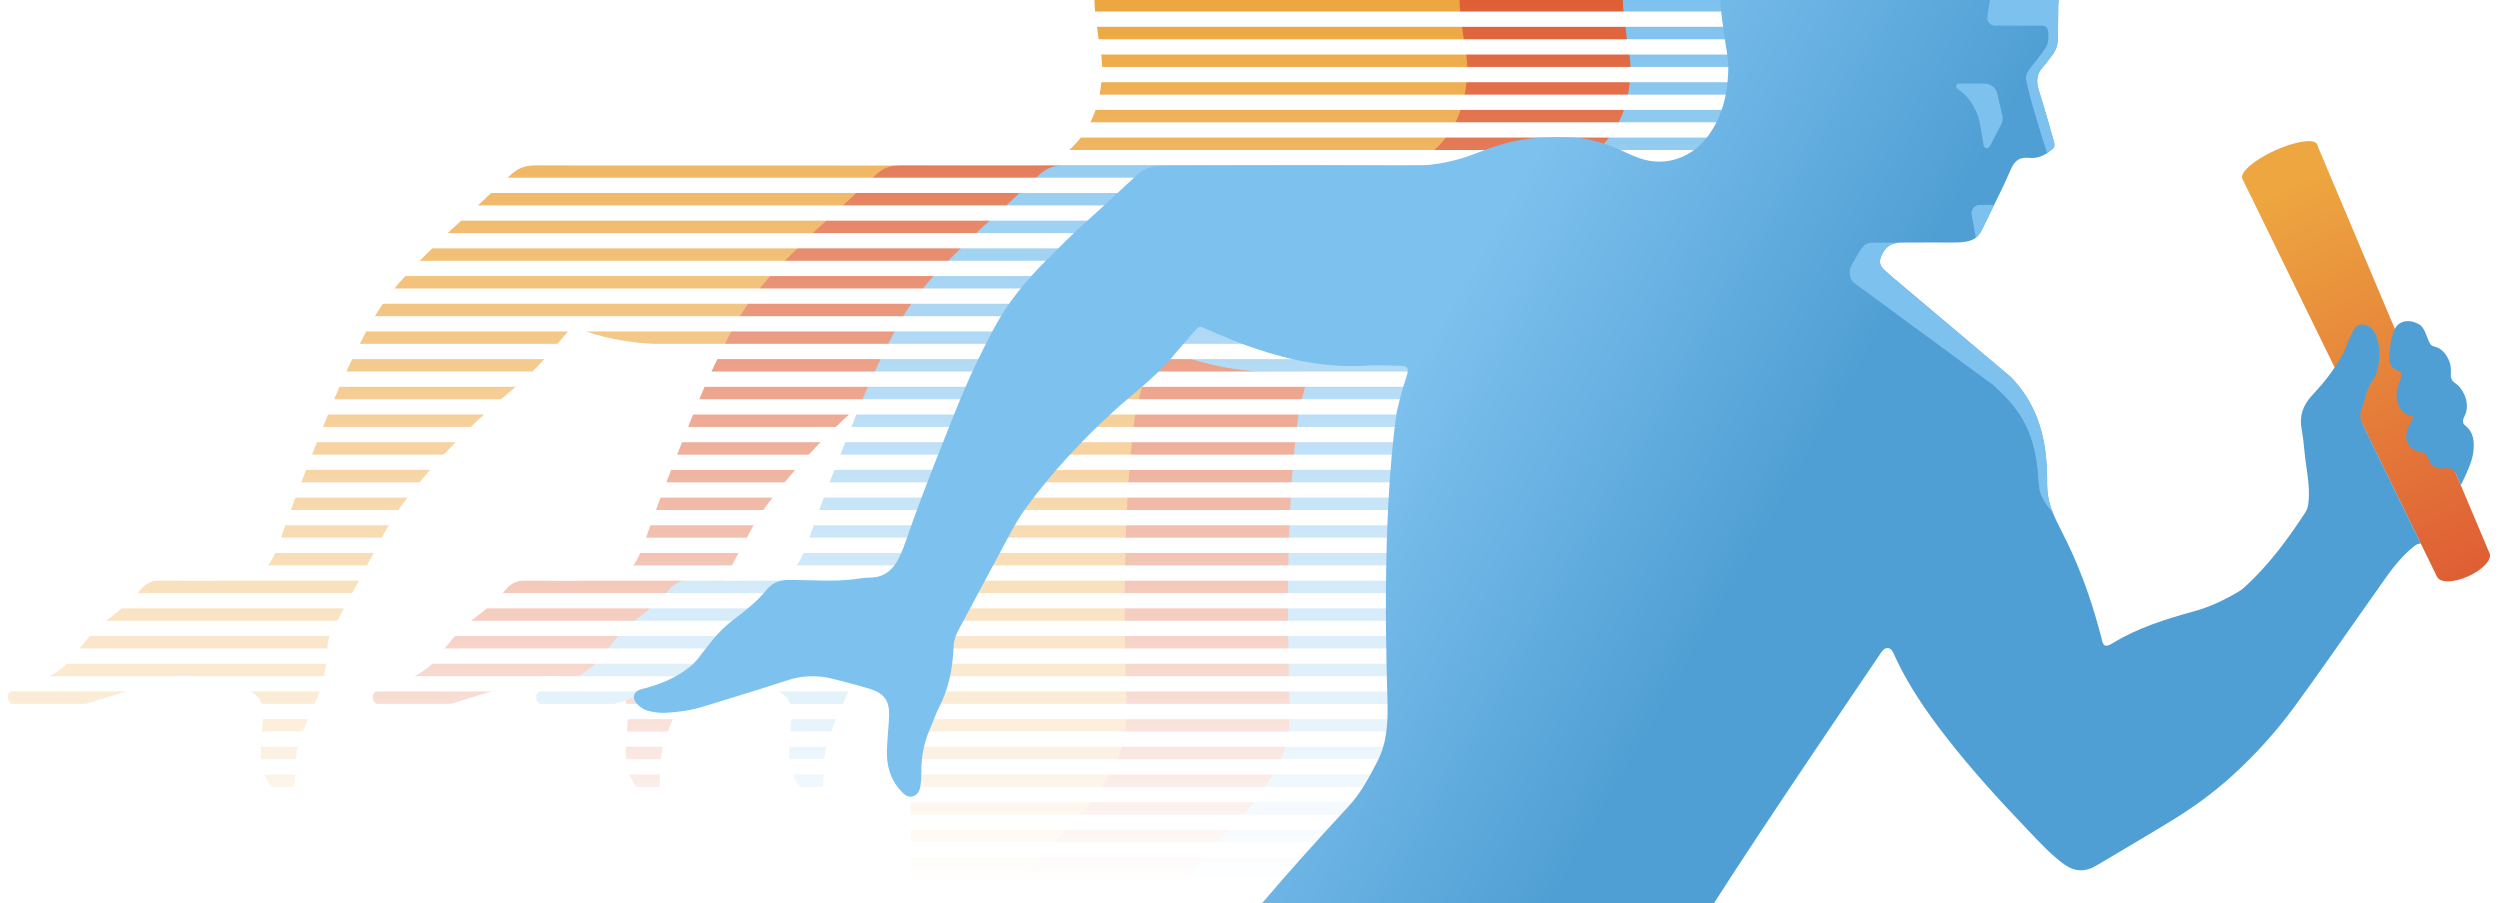
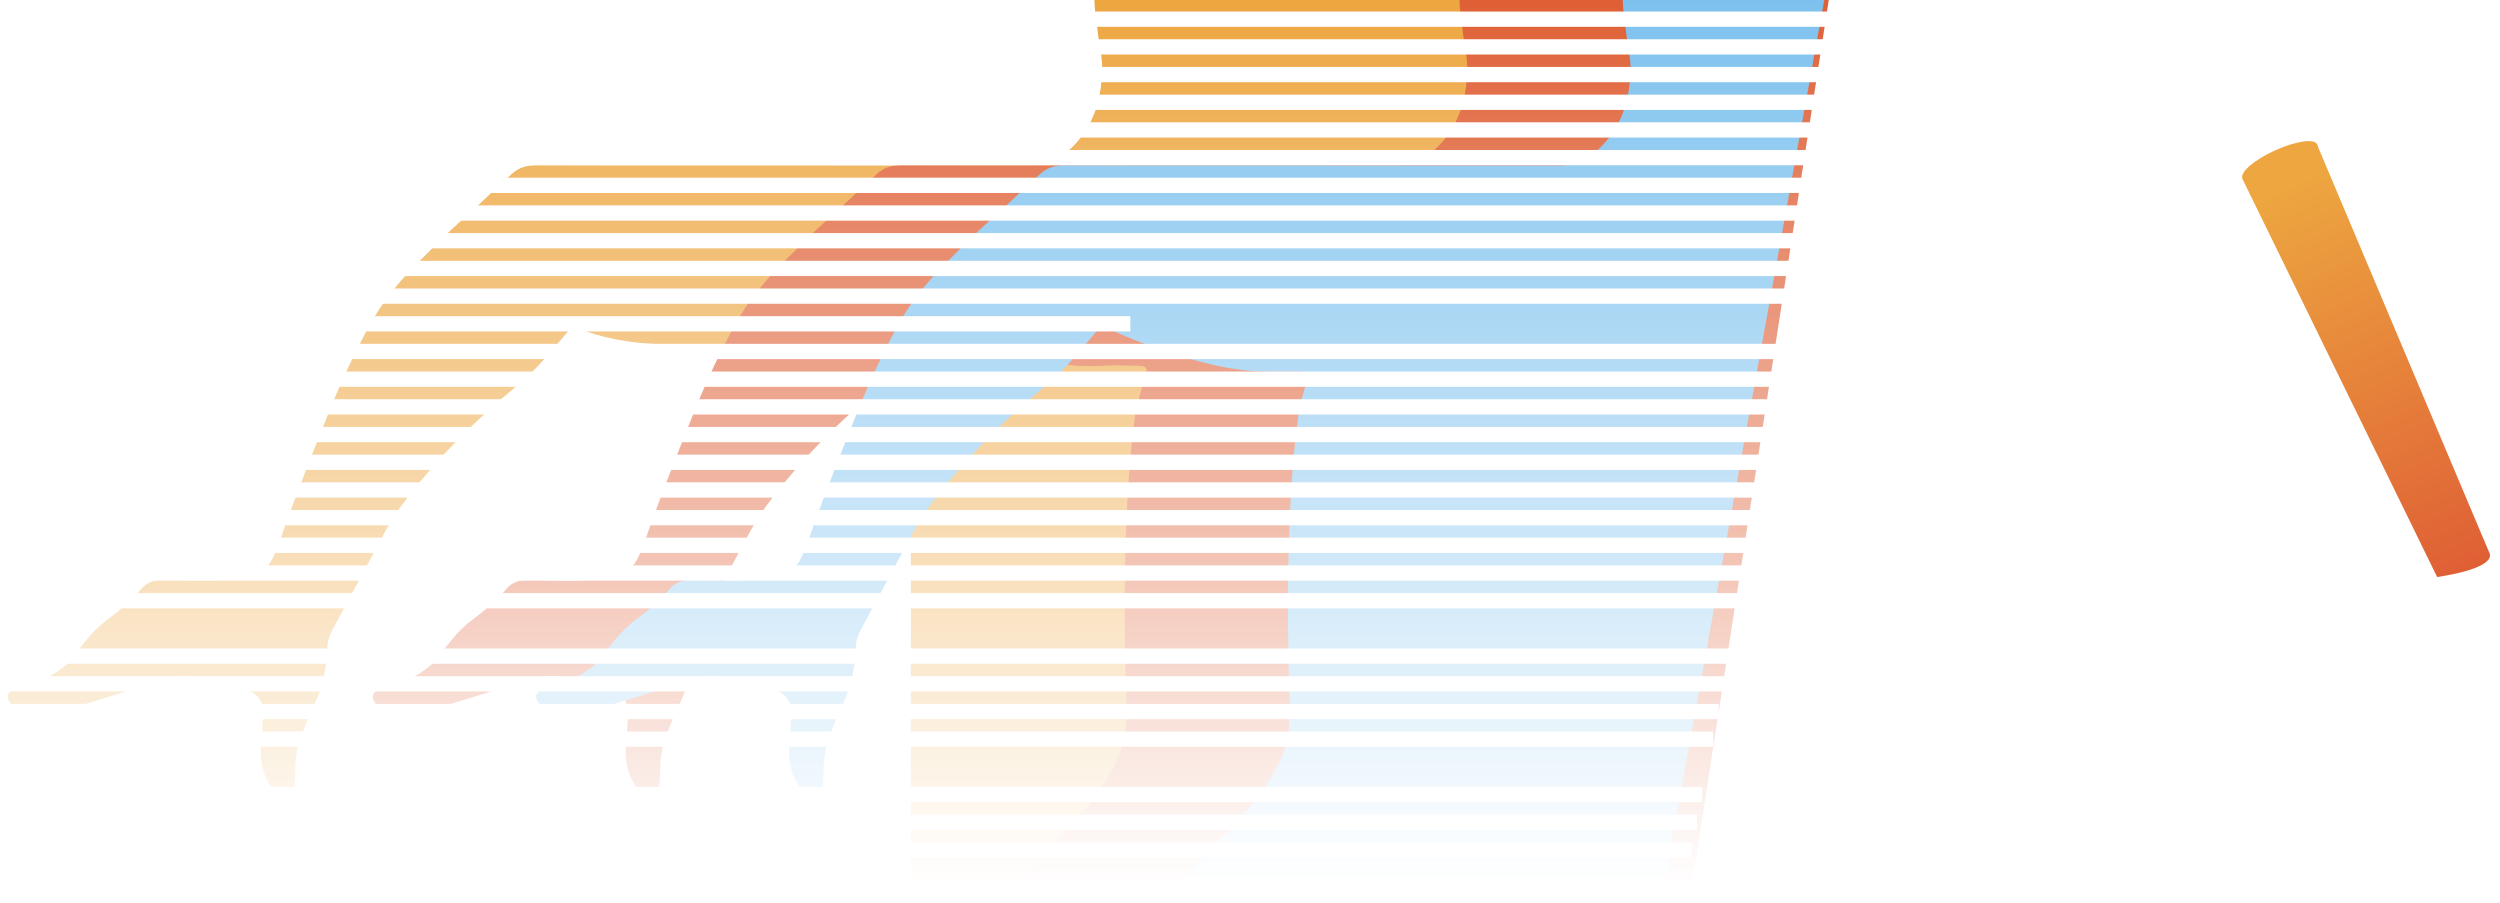
<svg xmlns="http://www.w3.org/2000/svg" xmlns:xlink="http://www.w3.org/1999/xlink" version="1.1" id="running-man_xA0_Image_1_" x="0px" y="0px" viewBox="0 0 4314 1559" style="enable-background:new 0 0 4314 1559;" xml:space="preserve">
  <rect x="0" y="0" width="4314" height="1559" fill="#333333" stroke="none" />
  <style type="text/css"> .st0{clip-path:url(#SVGID_00000183211849368768727030000001188213822328912826_);} .st1{fill:#EDA640;} .st2{fill:url(#SVGID_00000024697035568843367590000002065012228406130064_);} .st3{fill:url(#SVGID_00000081647578968452371770000002277059329237413277_);} .st4{fill:url(#SVGID_00000036225318265147551710000005793532246309747903_);} .st5{fill:url(#SVGID_00000125589007979513634910000001579318081161331377_);} .st6{fill:none;stroke:#FFFFFF;stroke-width:26.349;stroke-miterlimit:10;} .st7{fill:none;} .st8{clip-path:url(#SVGID_00000183211849368768727030000001188213822328912826_);fill:url(#SVGID_00000088813731366248454560000015717457976923587721_);} .st9{clip-path:url(#SVGID_00000183211849368768727030000001188213822328912826_);fill:#7DC1EE;} </style>
  <g>
    <defs>
      <rect id="SVGID_1_" width="4314" height="1559" />
    </defs>
    <use xlink:href="#SVGID_1_" style="overflow:visible;fill:#FFFFFF;" />
    <clipPath id="SVGID_00000084516481391482591380000002065118275141622707_">
      <use xlink:href="#SVGID_1_" style="overflow:visible;" />
    </clipPath>
    <g style="clip-path:url(#SVGID_00000084516481391482591380000002065118275141622707_);">
      <ellipse transform="matrix(0.91 -0.415 0.415 0.91 238.627 1656.908)" class="st1" cx="3933.6" cy="279.1" rx="70.9" ry="20.6" />
      <linearGradient id="SVGID_00000062884178410592550170000003920395807270284445_" gradientUnits="userSpaceOnUse" x1="3952.89" y1="320.548" x2="4259.309" y2="983.616">
        <stop offset="0" style="stop-color:#EDA640" />
        <stop offset="1" style="stop-color:#DF5F35" />
      </linearGradient>
-       <path style="fill:url(#SVGID_00000062884178410592550170000003920395807270284445_);" d="M4296.6,956.6L4296.6,956.6l0-0.2 c-0.1-0.7-0.3-1.3-0.6-1.9c-0.2-0.4-0.4-0.9-0.7-1.3l-297.1-703.9l-129,58.8l336.4,687.7l0.2-0.1c4.9,10.5,29,9.9,53.9-1.5 C4282.9,983.7,4298.7,967.4,4296.6,956.6z" />
+       <path style="fill:url(#SVGID_00000062884178410592550170000003920395807270284445_);" d="M4296.6,956.6L4296.6,956.6l0-0.2 c-0.1-0.7-0.3-1.3-0.6-1.9c-0.2-0.4-0.4-0.9-0.7-1.3l-297.1-703.9l-129,58.8l336.4,687.7l0.2-0.1C4282.9,983.7,4298.7,967.4,4296.6,956.6z" />
    </g>
    <g style="clip-path:url(#SVGID_00000084516481391482591380000002065118275141622707_);">
      <linearGradient id="SVGID_00000015354407401983033950000017862769308775542145_" gradientUnits="userSpaceOnUse" x1="1606.579" y1="2.311" x2="1606.579" y2="1527.72">
        <stop offset="0" style="stop-color:#EDA640" />
        <stop offset="1" style="stop-color:#FFFFFF" />
      </linearGradient>
      <path style="fill:url(#SVGID_00000015354407401983033950000017862769308775542145_);" d="M2288.8,1531l911.1-1816.7H2161.2 c-25.7-1.1-57.8-0.7-83.3,8c-47.4,16.1-94.3,44.5-125.7,86.4c-16.9,21.9-30,42.2-38.4,64.9c-21.4,57.9-32.7,99.6-20.2,175.9 c2.3,25.9,9.2,47.5,8.3,73.5c-1.4,39.9-10,77.5-34.3,110.8c-20.9,28.7-51.9,51.7-84.9,51.6l-720.5-0.1c-45.3,0-90.2-0.3-135.5-0.3 c-15.9,0-30.3,3.3-42.5,14.2c-29.3,26.2-57.8,54.6-87.3,80.6c-25,22-48.2,46-71.9,69.5c-34.2,33.9-65.1,71-88,113.3 c-25.3,46.8-47.9,95-67.8,144.6c-25.3,63.1-50.4,126.2-73.7,190c-7.5,20.6-13.7,41.9-22.9,61.8c-9.8,21.4-25,37.6-51.5,37.6 c-9.9,0-19.9,1.9-29.8,3.1c-36.6,4.4-73.2,0.8-109.9,0.9c-15.8,0-28.6,4.5-38.7,16.8c-16.2,19.7-35.8,35.7-56.1,50.9 c-14.5,10.8-27.5,23.2-38.6,37.5c-7.4,9.4-15.2,18.6-22.2,28.3c-8,11-18.3,19.2-29.6,26.5c-21,13.5-43.8,22.1-68,28.1 c-17.2,4.3-19.5,16.7-6.3,28.9c6,5.6,13.4,8.8,21.4,10.2c8.5,1.5,17.1,2.6,25.8,2.1c22.7-1.3,45-4.6,66.8-11.5 c47-14.8,94.3-28.6,141.1-44.2c27-9,53.5-9.6,80.6-2.7c21.3,5.4,42.6,10.9,63.6,17.3c24.1,7.4,33.4,20.8,32.7,45.7 c-0.4,13.3-1.9,26.6-2.7,39.9c-0.6,10-1.6,20-1.1,29.9c1.1,23.3,8.6,44.4,25.1,61.5c5.2,5.4,10.8,10.6,19,8.5 c9-2.3,12.3-9.9,13.6-18c1.1-7.2,1.6-14.6,1.6-21.9c-0.3-26.3,3.8-51.7,14.7-75.9c5.4-12.1,9.2-25.1,15.4-36.8 c17.4-33.3,24.2-68.9,25.6-105.9c0.4-10.4,3.5-19.4,8.3-28.4c29-54,58-108,86.8-162.1c9.4-17.7,19.5-35,31.3-51.1 C735.7,814,786.5,759.6,841.8,709c33.4-30.5,70.4-57.2,99.8-92.1c12.5-14.8,25.1-29.4,37.8-44c9.2-10.5,9.4-10.6,21.8-5.2 c28.1,12.3,83.7,26.5,154.2,26.5c61.8,20.9,416.3,121.4,416.3,121.4v815.5L2288.8,1531z" />
      <linearGradient id="SVGID_00000130638974554581602880000010696770204992977340_" gradientUnits="userSpaceOnUse" x1="1921.556" y1="-1.038" x2="1921.556" y2="1525.713">
        <stop offset="0" style="stop-color:#DF5F35" />
        <stop offset="1" style="stop-color:#FFFFFF" />
      </linearGradient>
      <path style="fill:url(#SVGID_00000130638974554581602880000010696770204992977340_);" d="M651.7,1217.7c6,5.6,13.4,8.8,21.4,10.2 c8.5,1.5,17.1,2.6,25.8,2.1c22.7-1.3,45-4.6,66.8-11.5c47-14.8,94.3-28.6,141.1-44.2c27-9,53.5-9.6,80.6-2.7 c21.3,5.4,42.6,10.9,63.6,17.3c24.1,7.4,33.4,20.8,32.7,45.7c-0.4,13.3-1.9,26.6-2.7,39.9c-0.6,10-1.6,20-1.1,29.9 c1.1,23.3,8.6,44.4,25.1,61.5c5.2,5.4,10.8,10.6,19,8.5c9-2.3,12.3-9.9,13.6-18c1.1-7.2,1.6-14.6,1.6-21.9 c-0.3-26.3,3.8-51.7,14.7-75.9c5.4-12.1,9.2-25.1,15.4-36.8c17.4-33.3,24.2-68.9,25.6-105.9c0.4-10.4,3.5-19.4,8.3-28.4 c29-54,58-108,86.8-162.1c9.4-17.7,19.5-35,31.3-51.1c44.4-60.3,95.2-114.8,150.5-165.3c33.4-30.5,70.4-57.2,99.8-92.1 c12.5-14.8,25.1-29.4,37.8-44c9.2-10.5,9.4-10.6,21.8-5.2c28.1,12.3,56.3,24.3,85.3,34.1c61.8,20.9,124.7,33.2,190.4,29.1 c17.9-1.1,36-0.1,54,0.2c14.1,0.3,21.8,0.2,15.3,19.6c-6.6,19.5-11.7,39.6-16.5,59.7c-28.1,192.6-16.7,468.7-16,502.1 c0.7,34.8-0.8,69.1-17.4,101.2c-14.4,27.8-28.8,55.2-50.6,78.6c-41.6,44.7-82.6,90-122.7,136.2h1166.3l280.6-1814.2h-408.7 c-25.7-1.1-57.8-0.7-83.3,8c-47.4,16.1-94.3,44.5-125.7,86.4c-16.9,21.9-30,42.2-38.4,64.9c-21.4,57.9-32.7,99.6-20.2,175.9 c2.3,25.9,9.2,47.5,8.3,73.5c-1.4,39.9-10,77.5-34.3,110.8c-20.9,28.7-51.9,51.7-84.9,51.6l-720.5-0.1c-45.3,0-90.2-0.3-135.5-0.3 c-15.9,0-30.3,3.3-42.5,14.2c-29.3,26.2-57.8,54.6-87.3,80.6c-25,22-48.2,46-71.9,69.5c-34.2,33.9-65.1,71-88,113.3 c-25.3,46.8-47.9,95-67.8,144.6c-25.3,63.1-50.4,126.2-73.7,190c-7.5,20.6-13.7,41.9-22.9,61.8c-9.8,21.4-25,37.6-51.5,37.6 c-9.9,0-19.9,1.9-29.8,3.1c-36.6,4.4-73.2,0.8-109.9,0.9c-15.8,0-28.6,4.5-38.7,16.8c-16.2,19.7-35.8,35.7-56.1,50.9 c-14.5,10.8-27.5,23.2-38.6,37.5c-7.4,9.4-15.2,18.6-22.2,28.3c-8,11-18.3,19.2-29.6,26.5c-21,13.5-43.8,22.1-68,28.1 C640.8,1193.1,638.5,1205.5,651.7,1217.7z" />
      <linearGradient id="SVGID_00000120524122463713533060000006657219406278362554_" gradientUnits="userSpaceOnUse" x1="2062.506" y1="-4.387" x2="2062.506" y2="1526.307">
        <stop offset="0" style="stop-color:#7DC1EE" />
        <stop offset="1" style="stop-color:#FFFFFF" />
      </linearGradient>
      <path style="fill:url(#SVGID_00000120524122463713533060000006657219406278362554_);" d="M933.6,1217.7c6,5.6,13.4,8.8,21.4,10.2 c8.5,1.5,17.1,2.6,25.8,2.1c22.7-1.3,45-4.6,66.8-11.5c47-14.8,94.3-28.6,141.1-44.2c27-9,53.5-9.6,80.6-2.7 c21.3,5.4,42.6,10.9,63.6,17.3c24.1,7.4,33.4,20.8,32.7,45.7c-0.4,13.3-1.9,26.6-2.7,39.9c-0.6,10-1.6,20-1.1,29.9 c1.1,23.3,8.6,44.4,25.1,61.5c5.2,5.4,10.8,10.6,19,8.5c9-2.3,12.3-9.9,13.6-18c1.1-7.2,1.6-14.6,1.6-21.9 c-0.3-26.3,3.8-51.7,14.7-75.9c5.4-12.1,9.2-25.1,15.4-36.8c17.4-33.3,24.2-68.9,25.6-105.9c0.4-10.4,3.5-19.4,8.3-28.4 c29-54,58-108,86.8-162.1c9.4-17.7,19.5-35,31.3-51.1c44.4-60.3,95.2-114.8,150.5-165.3c33.4-30.5,70.4-57.2,99.8-92.1 c12.5-14.8,25.1-29.4,37.8-44c9.2-10.5,9.4-10.6,21.8-5.2c28.1,12.3,56.3,24.3,85.3,34.1c61.8,20.9,124.5,39.5,191.4,39.5h49.5 c14.1,0.3,22.3-1.9,15.7,17.5c-6.6,19.5-8.8,31.6-13.6,51.7c-28.1,192.6-16.7,468.7-16,502.1c0.7,34.8-0.8,69.1-17.4,101.2 c-14.4,27.8-28.8,55.2-50.6,78.6c-41.6,44.7-82.6,90-122.7,136.2h836.3l328.7-1814.2h-126.8c-25.7-1.1-57.8-0.7-83.3,8 c-47.4,16.1-94.3,44.5-125.7,86.4c-16.9,21.9-30,42.2-38.4,64.9c-21.4,57.9-32.7,99.6-20.2,175.9c2.3,25.9,9.2,47.5,8.3,73.5 c-1.4,39.9-10,77.5-34.3,110.8c-20.9,28.7-51.9,51.7-84.9,51.6l-720.5-0.1c-45.3,0-90.2-0.3-135.5-0.3c-15.9,0-30.3,3.3-42.5,14.2 c-29.3,26.2-57.8,54.6-87.3,80.6c-25,22-48.2,46-71.9,69.5c-34.2,33.9-65.1,71-88,113.3c-25.3,46.8-47.9,95-67.8,144.6 c-25.3,63.1-50.4,126.2-73.7,190c-7.5,20.6-13.7,41.9-22.9,61.8c-9.8,21.4-25,37.6-51.5,37.6c-9.9,0-19.9,1.9-29.8,3.1 c-36.6,4.4-73.2,0.8-109.9,0.9c-15.8,0-28.6,4.5-38.7,16.8c-16.2,19.7-35.8,35.7-56.1,50.9c-14.5,10.8-27.5,23.2-38.6,37.5 c-7.4,9.4-15.2,18.6-22.2,28.3c-8,11-18.3,19.2-29.6,26.5c-21,13.5-43.8,22.1-68,28.1C922.7,1193.1,920.4,1205.5,933.6,1217.7z" />
      <g>
        <line class="st6" x1="-0.2" y1="33.1" x2="3199.2" y2="33.1" />
        <line class="st6" x1="-0.2" y1="80.9" x2="3189.9" y2="80.9" />
        <line class="st6" x1="-0.2" y1="128.7" x2="3180.5" y2="128.7" />
        <line class="st6" x1="-0.2" y1="176.5" x2="3171.2" y2="176.5" />
        <line class="st6" x1="-0.2" y1="224.2" x2="3161.9" y2="224.2" />
        <line class="st6" x1="-0.2" y1="272" x2="3152.5" y2="272" />
        <line class="st6" x1="-0.2" y1="319.8" x2="3143.2" y2="319.8" />
        <line class="st6" x1="-0.2" y1="367.6" x2="3133.8" y2="367.6" />
        <line class="st6" x1="-0.2" y1="415.4" x2="3124.5" y2="415.4" />
        <line class="st6" x1="-0.2" y1="463.2" x2="3115.1" y2="463.2" />
        <line class="st6" x1="-0.2" y1="511" x2="3105.8" y2="511" />
        <line class="st6" x1="-0.2" y1="558.8" x2="1950.5" y2="558.8" />
        <line class="st6" x1="-0.2" y1="606.5" x2="3087.1" y2="606.5" />
        <line class="st6" x1="-0.2" y1="654.3" x2="3077.8" y2="654.3" />
        <line class="st6" x1="-0.2" y1="702.1" x2="3068.4" y2="702.1" />
        <line class="st6" x1="-0.2" y1="749.9" x2="3059.1" y2="749.9" />
        <line class="st6" x1="-0.2" y1="797.7" x2="3049.7" y2="797.7" />
        <line class="st6" x1="-0.2" y1="845.5" x2="3040.4" y2="845.5" />
        <line class="st6" x1="-0.2" y1="893.3" x2="3031.1" y2="893.3" />
        <line class="st6" x1="-0.2" y1="941" x2="3021.7" y2="941" />
        <line class="st6" x1="-0.2" y1="988.8" x2="3012.4" y2="988.8" />
        <line class="st6" x1="-0.2" y1="1036.6" x2="3003" y2="1036.6" />
-         <line class="st6" x1="-0.2" y1="1084.4" x2="2993.7" y2="1084.4" />
        <line class="st6" x1="-0.2" y1="1132.2" x2="2984.3" y2="1132.2" />
        <line class="st6" x1="-0.2" y1="1180" x2="2975" y2="1180" />
        <line class="st6" x1="-0.2" y1="1227.8" x2="2965.6" y2="1227.8" />
        <line class="st6" x1="-0.2" y1="1275.5" x2="2956.3" y2="1275.5" />
-         <line class="st6" x1="-0.2" y1="1323.3" x2="2947" y2="1323.3" />
        <line class="st6" x1="-0.2" y1="1371.1" x2="2937.6" y2="1371.1" />
        <line class="st6" x1="-0.2" y1="1418.9" x2="2928.3" y2="1418.9" />
        <line class="st6" x1="-0.2" y1="1466.7" x2="2918.9" y2="1466.7" />
      </g>
      <g>
        <path class="st7" d="M4253.7,734c-6.2-4.8-3-12-0.6-16.5c5.6-10.4,5.1-26.1-1.9-39.1c-3.8-7.1-7.7-12.7-14.4-17.2 c-7.1-4.7-8.3-10-7.5-17.8c0.9-15.1-4-25.3-11.6-35c-12.6-13.8-19.7-7.3-24.5-15.6c-5.4-9.3-6.5-19.7-13.5-28.4 c-0.8-1-1.6-2-2.5-2.9c-17.2-11.8-39.7-10.2-46.5,10.5c-5.5,12.3-6,25.7-7.8,39.4c-1.1,9.7,0.4,22.8,14.4,27.9 c6.9,2.5,7.7,5.4,5.3,12.7c-2,8.4-6.7,18.3-7,26.8c-0.5,14.9,3.5,29.8,19.8,37.2c1.9,0.9,3.8,1.5,5.7,1.9 c2.4,0.5,3.6,3.2,2.3,5.3c-1.3,2-2.6,4.1-3.6,6c-1.3,2.3-2.7,4.6-3.8,7c-9.6,22.2-0.9,39.8,22.9,44.4c6.4,1.2,9.3,3.9,10.9,9.4 c4,13.9,14.9,19.8,27.5,18.2c13-1.7,18.9,3,22.5,13.5l6.7,15.6c7.5-15.5,19.2-38.8,21.4-56C4270,764.1,4269.5,746.4,4253.7,734z" />
      </g>
    </g>
    <linearGradient id="SVGID_00000013155604158938824220000015025173612897062845_" gradientUnits="userSpaceOnUse" x1="1967.601" y1="335.274" x2="3899.769" y2="1450.812">
      <stop offset="0.25" style="stop-color:#7DC1EE" />
      <stop offset="0.55" style="stop-color:#509FD4" />
    </linearGradient>
-     <path style="clip-path:url(#SVGID_00000084516481391482591380000002065118275141622707_);fill:url(#SVGID_00000013155604158938824220000015025173612897062845_);" d=" M2177.4,1559c48.3-56.7,98.2-112.1,148.9-166.7c21.8-23.4,36.2-50.7,50.6-78.6c16.6-32.1,18-66.4,17.4-101.2 c-0.6-33.4-12-309.4,16-502.1c4.8-20.1,9.8-40.2,16.5-59.7c6.6-19.4-1.1-19.3-15.3-19.6c-18-0.4-36.1-1.3-54-0.2 c-65.6,4-128.6-8.3-190.4-29.1c-29.1-9.8-57.3-21.7-85.3-34.1c-12.4-5.5-12.7-5.3-21.8,5.2c-12.7,14.6-25.4,29.2-37.8,44 c-29.4,34.9-66.4,61.6-99.8,92.1c-55.3,50.5-106.1,105-150.5,165.3c-11.9,16.1-21.9,33.4-31.3,51.1 c-28.8,54.1-57.8,108.1-86.8,162.1c-4.8,8.9-7.9,18-8.3,28.4c-1.4,37-8.2,72.7-25.6,105.9c-6.1,11.7-10,24.7-15.4,36.8 c-10.8,24.2-15,49.6-14.7,75.9c0.1,7.3-0.4,14.7-1.6,21.9c-1.3,8.2-4.6,15.7-13.6,18c-8.2,2.1-13.8-3.2-19-8.5 c-16.6-17.1-24-38.2-25.1-61.5c-0.5-9.9,0.6-20,1.1-29.9c0.8-13.3,2.3-26.6,2.7-39.9c0.7-24.9-8.6-38.3-32.7-45.7 c-21-6.4-42.3-11.8-63.6-17.3c-27.1-6.9-53.6-6.4-80.6,2.7c-46.7,15.6-94.1,29.4-141.1,44.2c-21.8,6.9-44.1,10.2-66.8,11.5 c-8.8,0.5-17.3-0.5-25.8-2.1c-8-1.4-15.4-4.6-21.4-10.2c-13.2-12.2-10.9-24.7,6.3-28.9c24.2-6,47-14.6,68-28.1 c11.3-7.3,21.6-15.5,29.6-26.5c7.1-9.7,14.8-18.8,22.2-28.3c11.2-14.3,24.1-26.6,38.6-37.5c20.3-15.2,40-31.2,56.1-50.9 c10.1-12.3,22.8-16.8,38.7-16.8c36.6,0,73.3,3.6,109.9-0.9c9.9-1.2,19.9-3.1,29.8-3.1c26.6,0,41.7-16.2,51.5-37.6 c9.1-19.9,15.3-41.2,22.9-61.8c23.3-63.8,48.4-126.9,73.7-190c19.9-49.6,42.5-97.8,67.8-144.6c22.9-42.3,53.8-79.4,88-113.3 c23.7-23.5,46.9-47.4,71.9-69.5c29.5-26,57.6-53.5,86.9-79.7c12.2-10.9,26.7-14.2,42.5-14.2c45.3-0.1,90.7-0.6,136-0.6 c92.7,0.1,185.3-0.6,277.9,1.1c42.7,0.8,82.8-5.2,122.9-20.5c43.7-16.7,77.3-29.3,142.6-29.3c39.3,0,54.4,2.5,79.5,10.6 c22.7,6.2,42.1,18.3,64.8,26.1c44.2,15.2,90-1.5,117.6-39.5c24.2-33.3,32.8-70.8,34.3-110.8c0.9-26-5.9-47.6-8.3-73.5 c-12.5-76.3-1.2-118,20.2-175.9c8.4-22.8,21.5-43,38.4-64.9c31.3-42,78.2-70.4,125.7-86.4c25.5-8.6,52.5-9.4,79.1-5.1 c108.5,22,206.1,82.3,255.6,128.4c25.1,23.3,46,50,65.8,77.6c14.2,19.7,14.4,39.5,0.7,59.2c-5.7,8.2-7.9,16.4-7.8,26.1 c0.1,18.7-0.7,37.3-0.6,56c0.1,12.6-3.6,23.5-11.7,33.1c-4.7,5.6-8.6,12-13.6,17.3c-11.3,12-12.7,25.2-7.8,40.6 c8.8,27.9,16.8,56.1,24.9,84.3c4,14,3.2,14.5-8.5,23c-10.2,7.4-21.5,10.9-33.8,9.5c-15.9-1.7-24.7,5.8-30.6,19.7 c-13.3,31.3-29.2,61.3-43.9,91.9c-11.4,23.9-14.4,34.5-54.9,34.5c-29.6,0.1-57.9-0.2-87.9,0.1c-19.6-0.3-29.8,6.6-37.1,23.5 c-4,9.4-2.4,16.8,4.8,23.4c4.4,4,8.9,8,13.5,11.9l204.9,172.9c56,56.7,63.6,127.3,63.1,185.9c0.3,32,10.4,51.9,26,82.5 c5.7,12.5,39.6,72.1,67.9,182.8c2.5,13.9,6.8,16,18.9,8.6c43.7-26.7,91.9-41.8,140.8-55.2c27.2-7.5,52.4-19.5,76.6-33.8 c4-2.3,7.7-5.3,11.1-8.4c41.2-37.6,74-82.1,104.3-128.5c5.7-8.8,5.8-18.9,6.1-28.9c0.7-25.5-5.2-50.3-7.5-75.5 c-1.2-13.3-2.7-26.6-5.1-39.6c-4.1-22.2,2.5-40.8,17.3-57c12.2-13.3,24.3-26.6,34.5-41.4c11-15.9,21.9-31.9,27.7-50.6 c1.6-5,4.6-9.6,6.8-14.4c4-8.7,8.1-18,19.6-16.8c10.7,1.1,18.1,8.4,22.2,18.1c7.4,17.8,7.8,36.4,3.8,55c-1.5,7.1-3.4,14.9-7.6,20.5 c-12.9,17.3-14.5,36.3-21.8,55.4c-3.5,9.3,1.1,19.5,4.8,27.3c25.3,52.3,98.4,201.5,98.4,201.5c-2.2,0.4-6.1,0.9-9,3 c-30.4,22.9-50.2,54.9-71.8,85.2c-46,64.6-90.6,130.2-137.6,194.1c-32,43.5-68.2,83.5-108.5,119.9c-30.8,27.8-64,52-99.3,73.8 c-44.2,27.3-89.2,53.3-133.8,80c-19.4,11.6-37.8,10.5-55.9-2.7c-22.7-16.6-41.7-37.4-61-57.6c-49.8-52-98.3-105.2-142.5-162.1 c-35.3-45.4-67.6-92.5-91-145.3c-4.4-9.9-13.7-10.6-20.1-1.1c-21.5,32-201.6,296.2-289.5,434.2L2177.4,1559z M4246.4,837.3 c7.5-15.5,19.2-38.8,21.4-56c2.2-17.2,1.8-35-14.1-47.3c-6.2-4.8-3-12-0.6-16.5c5.6-10.4,5.1-26.1-1.9-39.1 c-3.8-7.1-7.6-12.7-14.4-17.2c-7.1-4.7-8.3-10-7.5-17.8c0.9-15.1-4-25.3-11.6-35c-12.6-13.8-19.7-7.3-24.5-15.6 c-5.4-9.3-6.5-19.7-13.5-28.4c-0.8-1-1.6-2-2.5-2.9c-17.2-11.8-39.7-10.2-46.5,10.5c-5.5,12.3-6,25.7-7.8,39.4 c-1.1,9.7,0.4,22.8,14.4,27.9c6.9,2.5,7.7,5.4,5.3,12.7c-2,8.4-6.7,18.3-7,26.8c-0.5,14.9,3.5,29.8,19.8,37.2 c1.9,0.9,3.8,1.5,5.7,1.9c2.4,0.5,3.6,3.2,2.3,5.3c-1.3,2-2.6,4.1-3.6,6c-1.3,2.3-2.7,4.6-3.8,7c-9.6,22.2-0.9,39.8,22.9,44.4 c6.4,1.2,9.3,3.9,10.9,9.4c4,13.9,14.9,19.8,27.5,18.2c13-1.7,18.9,3,22.5,13.5L4246.4,837.3z" />
-     <path style="clip-path:url(#SVGID_00000084516481391482591380000002065118275141622707_);fill:#7DC1EE;" d="M3380.7,144.2h43.8 c10.6,0,19.7,7.3,22.1,17.6l8.6,37.6c1.2,5.3,0.5,10.8-2,15.6l-19.6,37.5c-2.6,4.9-10,3.7-10.8-1.8c-2.7-17.9-7-44.1-10-51.5 c-10.9-26.8-20-35.1-35.1-45.9C3373.7,150.5,3375.8,144.2,3380.7,144.2z M3402.3,370.6l7.2,39.6c7.3-5.6,10.9-14.3,16.7-26.3 c4.9-10.2,9.9-20.2,14.9-30.3h-24.6C3407.5,353.6,3400.6,361.7,3402.3,370.6z M3213.2,427.5l-7.9,12l-11.2,20 c-3.8,6.2-2.4,22.7,4.3,27.9l241.5,177.4c45.6,41.4,68.3,76.5,76.2,144.8c0,0,0.8,12,2.1,27.4c1.3,14.2,5.8,26.2,24.5,48.5 c-6.3-15.4-10-30.3-10.2-49.4c0.6-58.6-7-129.3-63.1-185.9l-204.9-172.9c-4.5-3.9-9-7.9-13.5-11.9c-7.2-6.6-8.8-14-4.8-23.4 c6.4-14.9,15-22,30.3-23.3h-46.3C3223.5,418.7,3217.1,422,3213.2,427.5z M3507.4-37.9c-18.2-6.3-49.1-28.1-61.4-1.1 c-10.2,22.3-14.7,50.3-16.6,68.6c-0.8,7.8,5.3,14.7,13.2,14.7l81.2,0c13.1,0.4,11,14.2,10.4,27.2c-0.6,12.3-30,42.8-35.6,53.2 c-2.9,5.5-3,8.9-1.7,15.7c5.5,29.2,26.4,95.3,35.6,123.7c0.7-0.4,1.3-0.9,2-1.4c11.7-8.5,12.5-9,8.5-23c-8-28.2-16-56.4-24.9-84.3 c-4.9-15.4-3.5-28.6,7.8-40.6c5-5.3,8.8-11.7,13.6-17.3c8.1-9.6,11.8-20.5,11.7-33.1c-0.1-18.7,0.7-37.3,0.6-56 c-0.1-9.7,2.1-17.9,7.8-26.1c13.7-19.6,13.5-39.4-0.7-59.2c-0.6-0.8-1.2-1.6-1.8-2.4C3555.1-58.2,3542.1-25.8,3507.4-37.9z" />
  </g>
</svg>